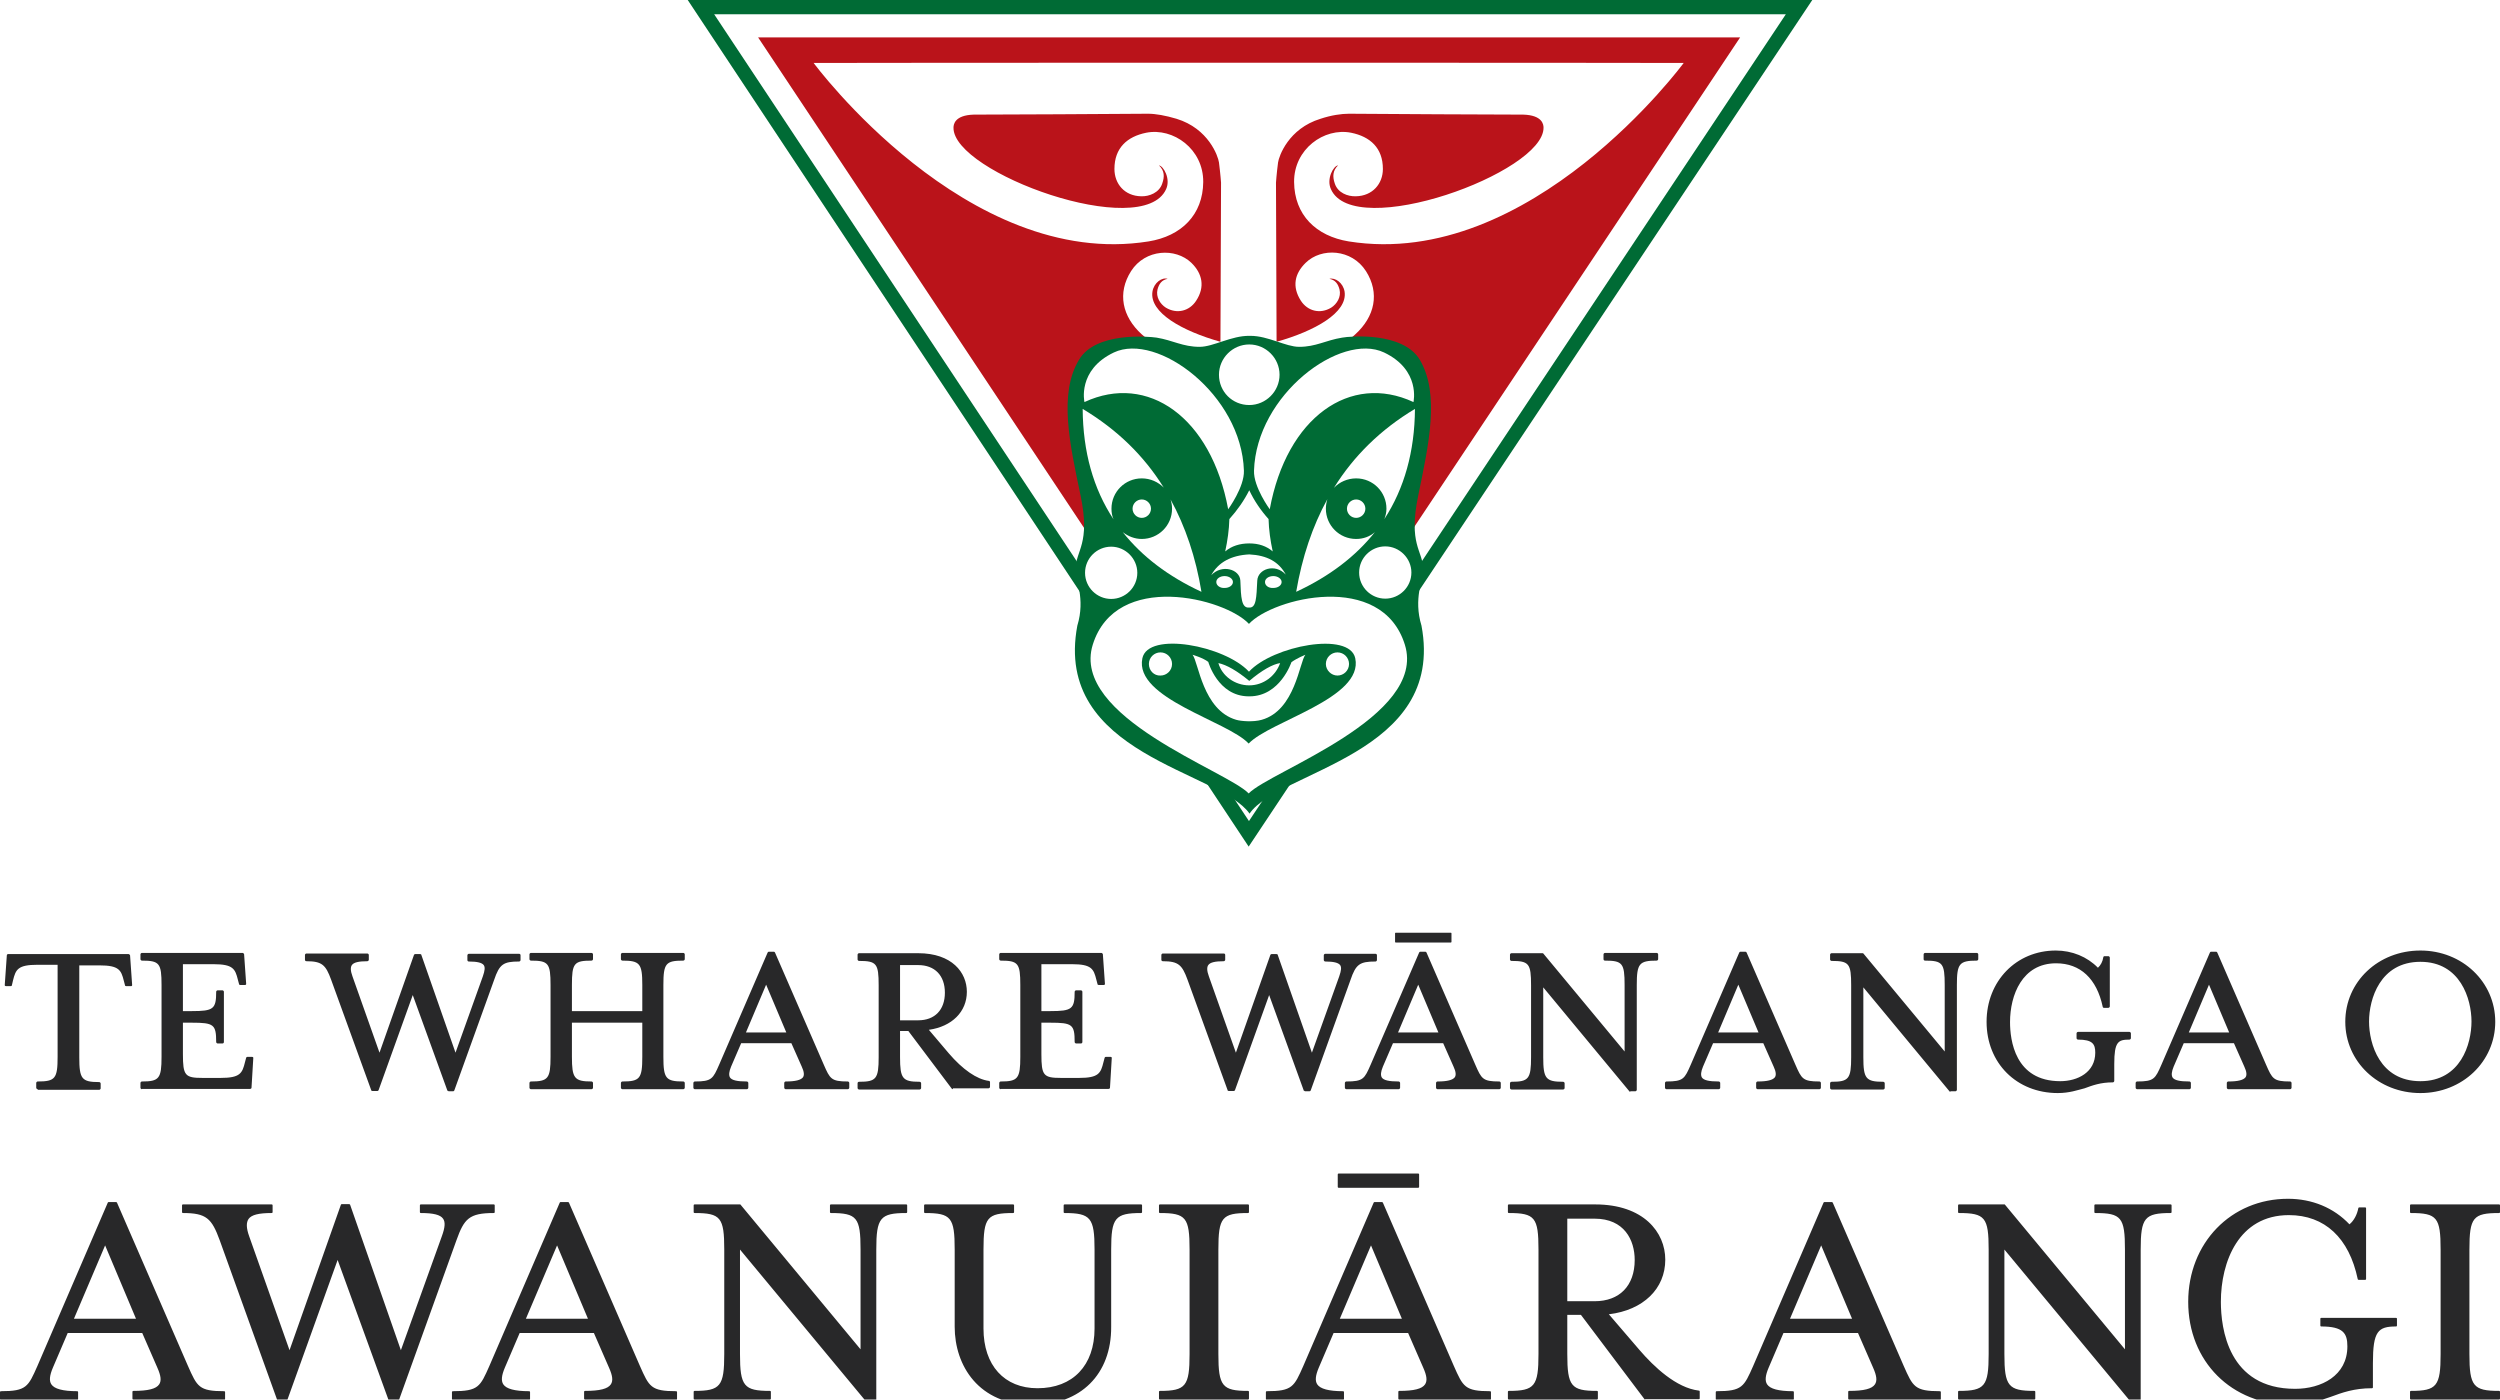
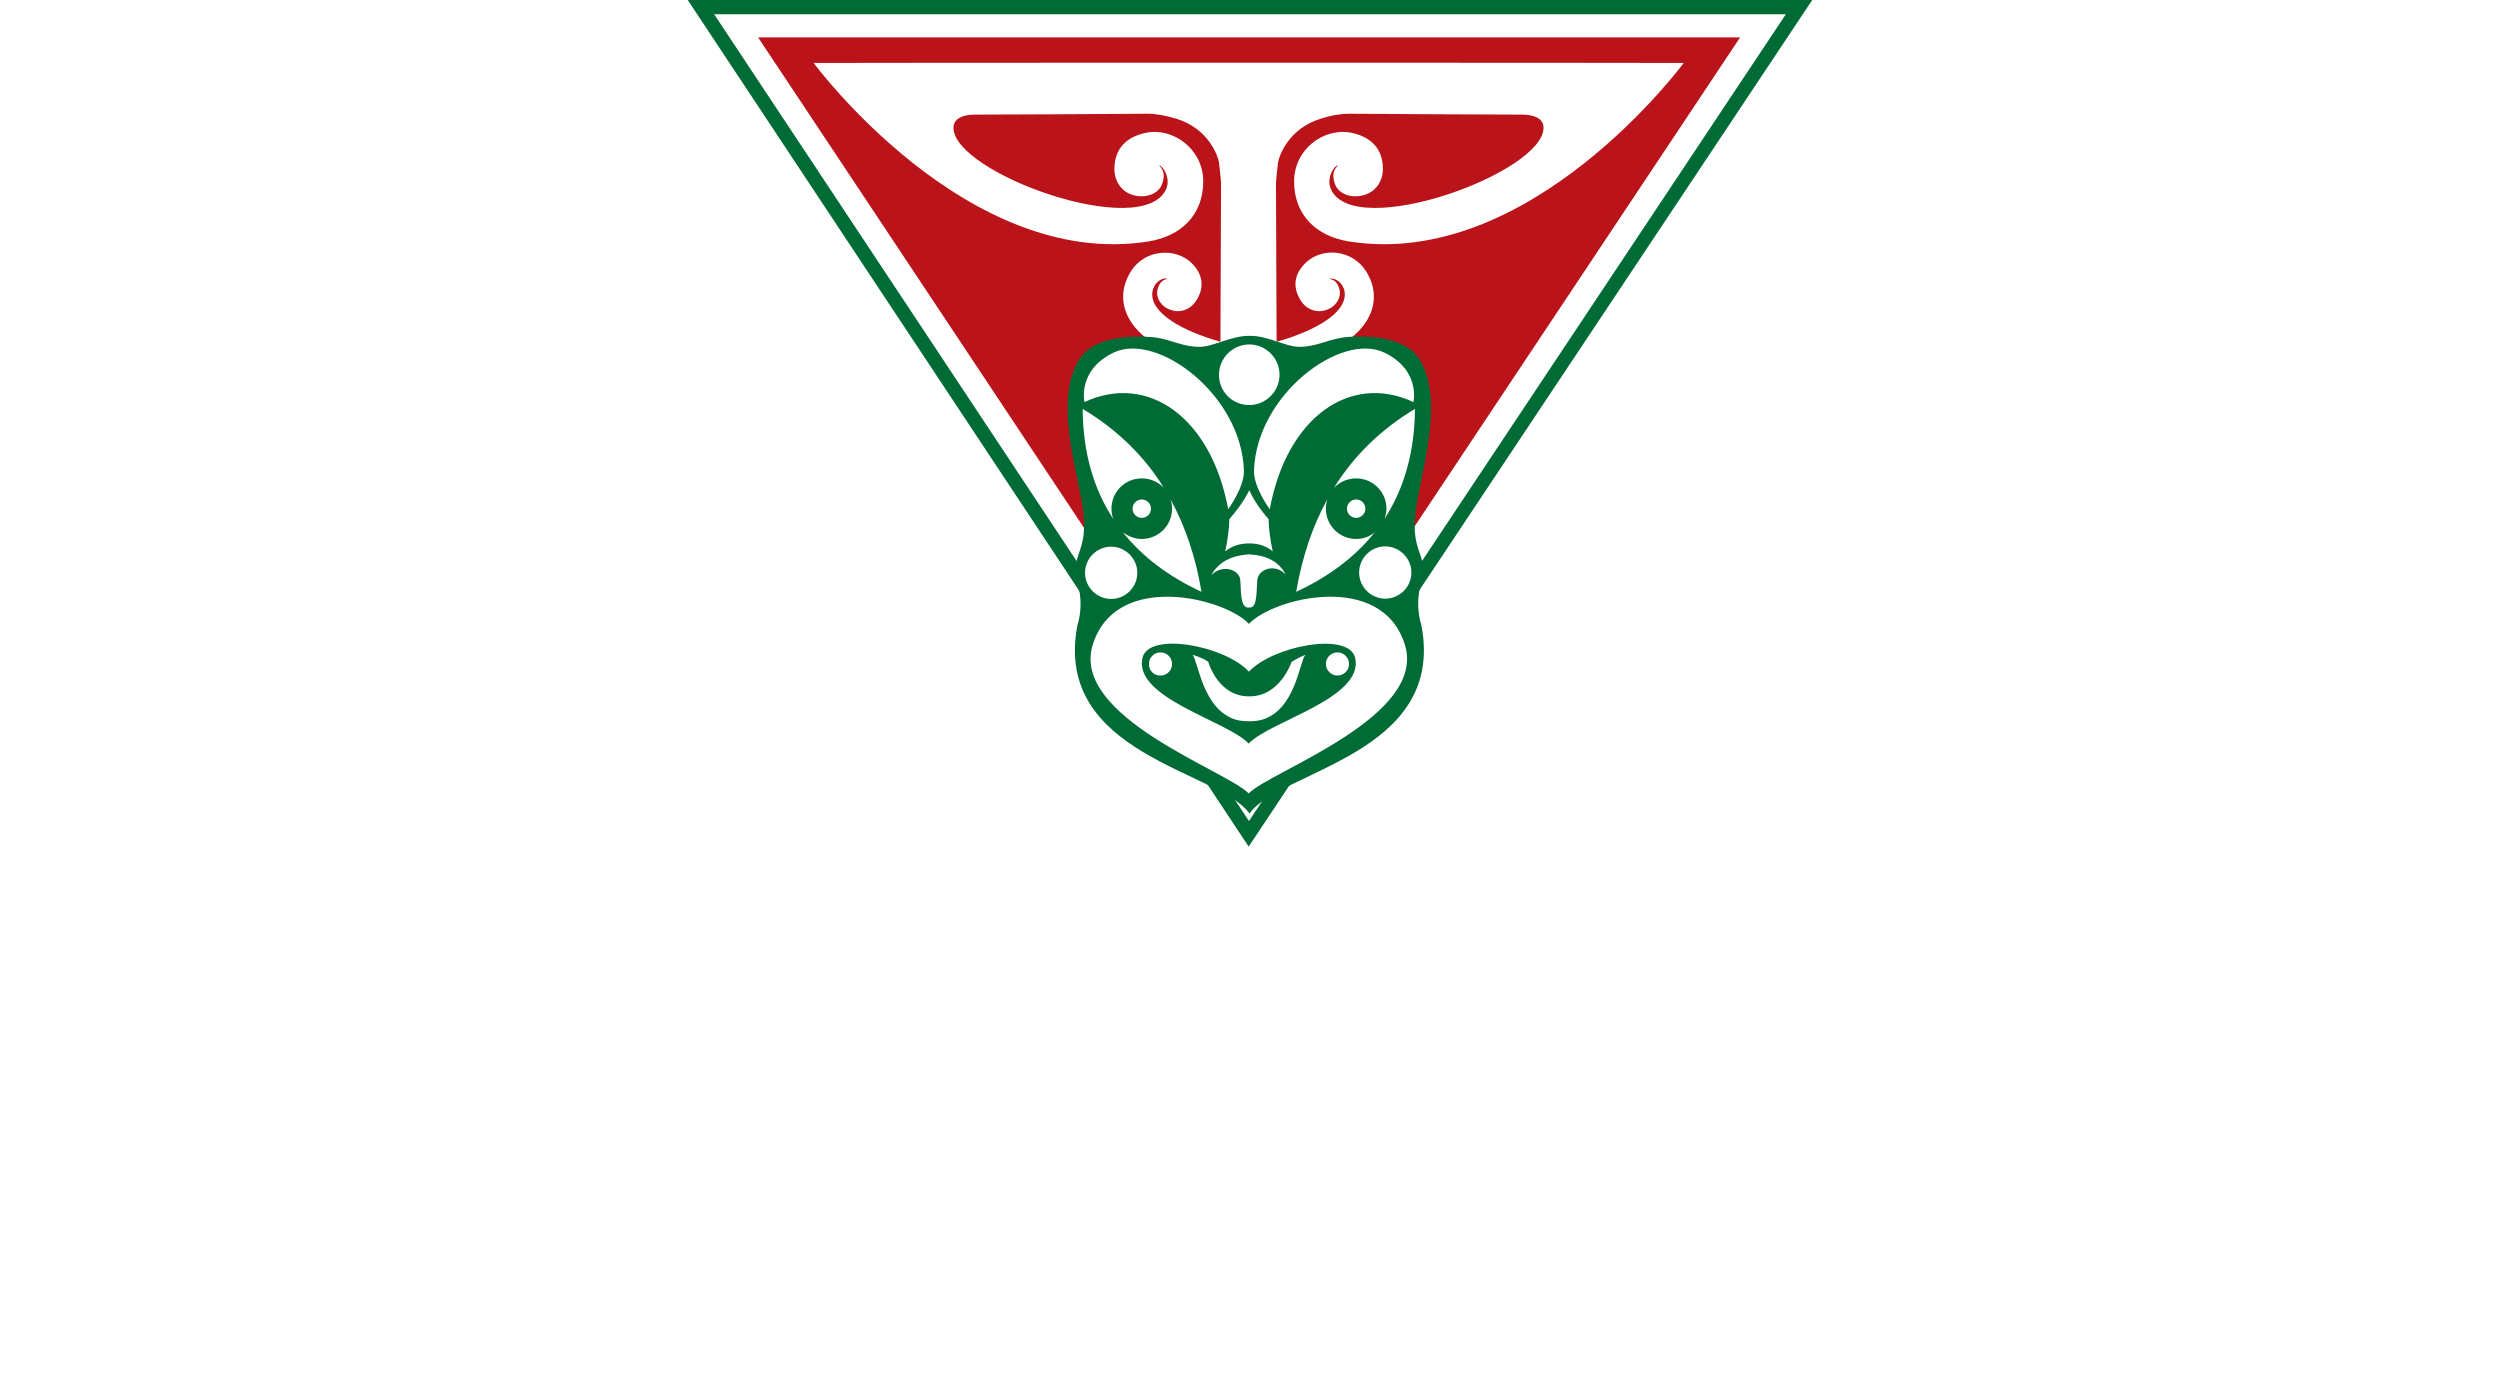
<svg xmlns="http://www.w3.org/2000/svg" id="desktop-logo" viewBox="0 0 841.9 471.3">
  <title lang="en">Te Whare Wananga o Awanuiarangi logo</title>
  <style>#desktop-logo .st1{fill:#006b35}#desktop-logo .st3{fill-rule:evenodd;clip-rule:evenodd;fill:#fff}#desktop-logo .st4{fill:#282829}</style>
  <path class="st0" fill="#fff" d="M240.5 4.8h360.9L420.5 276.5z" />
  <path class="st1" d="M420.5 285.1L231.6 0h378.7L420.5 285.1zM240.5 4.8l180.1 271.7L601.4 4.8H240.5z" />
  <path class="st2" fill="#ba131a" d="M255.3 12.6l165.2 248.6L586 12.6z" />
  <path class="st3" d="M420.6 128.8c-12.9-2-25.6-6.8-36.1-16.2-6.6-6-8.3-13.9-3.6-21.3 4.8-7.5 15-7.9 20.3-2.8 3.7 3.6 4.7 8.1 1.6 12.8-2.2 3.4-6.4 4.6-10.2 2.3-1.9-1.2-3.4-3.6-2.8-6.1.5-1.9 1.4-3.2 3.4-3.6-1.9-.6-4.6 1.3-5.1 4.3-1.1 7.1 10.1 13.3 22.9 16.9l.2-53.6s-.2-2.9-.7-6.8c-.3-2.1-3.5-11.4-14.3-14.7-3.7-1.1-7-1.7-9.6-1.7-25.8.2-35.8.2-58.7.3-6.4.2-6.8 3.3-6.8 4.4-.2 15.2 63.7 38.3 71.6 20.7 1.6-3.5-.9-7.8-2.4-8 1.9 1.8 1.9 3.8 1.1 6.1-1 3.1-4.4 4.4-7.1 4.3-5.6-.1-9-4.2-9-9.2 0-7.1 4.3-10.9 10.7-12.2 9.1-1.8 19.3 5.5 19.2 16.6-.1 11-7.3 18.2-18.4 20C325.6 91.1 274 21.2 274 21.2c5.1-.1 288-.1 293 0 0 0-51.5 69.9-112.8 60.1-11-1.8-18.3-8.9-18.4-20-.1-11.1 10.1-18.4 19.2-16.6 6.4 1.3 10.7 5.1 10.7 12.2 0 5-3.5 9.1-9.1 9.2-2.8.1-6.1-1.2-7.1-4.3-.8-2.3-.7-4.4 1.1-6.1-1.5.1-4 4.5-2.4 8 7.8 17.6 71.7-5.5 71.6-20.7 0-1.1-.4-4.2-6.8-4.4-22.9-.1-32.9-.1-58.7-.3-2.6 0-6 .5-9.6 1.7-10.8 3.3-14 12.6-14.3 14.7-.5 3.8-.7 6.8-.7 6.8l.2 53.6c12.8-3.6 24-9.8 22.9-16.9-.5-3-3.2-4.8-5.1-4.3 2 .4 2.9 1.7 3.4 3.6.6 2.5-.9 4.9-2.8 6.1-3.8 2.3-8 1.1-10.2-2.3-3.1-4.8-2.1-9.2 1.6-12.8 5.3-5.2 15.5-4.7 20.3 2.8 4.7 7.4 3 15.3-3.6 21.3-10.1 9.4-22.9 14.2-35.8 16.2" />
  <path class="st1" d="M478.7 210.7c-2.8-9.2.6-15.5.6-19-.2-6.5-5.1-8.3-1.7-24.8 3.5-17.1 7.4-34.2.5-45.8-5.7-9.4-23.5-7.9-26.1-7.4-5.6.9-8.8 3.1-14.5 3.1-4.5 0-10.4-3.7-16.4-3.7h-.3c-6.1-.1-12.2 3.7-16.8 3.7-5.7 0-9-2.2-14.5-3.1-2.7-.4-20.5-2-26.1 7.4-7 11.5-3.1 28.6.5 45.8 3.4 16.4-1.6 18.3-1.7 24.8-.1 3.5 3.4 9.8.6 19-8.2 43.6 47.9 48.8 58 63.3 9.8-14.5 66.1-19.8 57.9-63.3" />
  <path class="st3" d="M446.5 223.6c0-2.2 1.8-3.9 3.9-3.9 2.2 0 3.9 1.8 3.9 3.9 0 2.2-1.8 3.9-3.9 3.9-2.1 0-3.9-1.8-3.9-3.9M386.9 223.6c0-2.2 1.8-3.9 3.9-3.9 2.2 0 3.9 1.8 3.9 3.9 0 2.2-1.8 3.9-3.9 3.9-2.2.1-3.9-1.7-3.9-3.9M420.8 234.5c10.3 0 14.1-11.5 14.1-11.5 1.9-1.4 4.7-2.5 4.7-2.5-2 2.4-3.4 18.7-14.7 21.9-2.8.8-6.9.5-8.6 0-11.3-3.3-12.7-19.5-14.7-21.9 0 0 3.5 1 5.3 2.4 0 0 3.2 11.5 13.5 11.6h.4z" />
-   <path class="st3" d="M431.1 223.3c-1.5 4.3-5.6 7.5-10.4 7.5-4.9 0-9.2-3.2-10.4-7.5 2.8.6 6.3 2.6 10.4 6 4.4-3.7 7.9-5.6 10.4-6" />
  <path class="st3" d="M473.1 217.1c-7.8-25-44.5-15.7-52.5-7-8.1-8.7-44.8-18-52.6 7-7.6 24.4 45.3 42.5 52.5 50.1 7.2-7.5 60.2-25.7 52.6-50.1m-52.6 33.3c-7.1-7.6-38.6-15.2-35.8-28.7 1.9-9.2 27.8-4.3 35.9 4.5 8-8.7 33.9-13.7 35.8-4.5 2.8 13.5-28.7 21.1-35.9 28.7M457.7 192.8c0-4.9 4-8.8 8.8-8.8s8.8 4 8.8 8.8c0 4.9-4 8.8-8.8 8.8s-8.8-3.9-8.8-8.8M365.4 192.9c0-4.9 4-8.8 8.8-8.8s8.8 4 8.8 8.8c0 4.9-4 8.8-8.8 8.8s-8.8-3.9-8.8-8.8" />
-   <path class="st3" d="M426 196c0-1.1 1.2-2 2.8-2 1.5 0 2.8.9 2.8 2s-1.2 2-2.8 2c-1.6.1-2.8-.8-2.8-2M409.6 196c0-1.1 1.2-2 2.8-2 1.5 0 2.8.9 2.8 2s-1.2 2-2.8 2c-1.5.1-2.8-.8-2.8-2" />
  <path class="st3" d="M420.7 186.7c6 .3 10 2.5 12.3 6.8-3.6-3.9-9.4-1.9-9.6 2-.3 5.8-.3 9.3-2.8 9.1-2.5.2-2.7-3.3-2.9-9.1-.2-3.8-6.2-5.6-9.8-1.8 2.4-4.4 6.8-6.7 12.8-7M456.7 181.5c-5.7 0-10.2-4.6-10.2-10.2 0-1.1.2-2.2.5-3.2-5 9.1-8.5 19.5-10.5 31.2 11.2-5.2 20-11.9 26.5-20.1-1.7 1.5-3.9 2.3-6.3 2.3M456.7 161.1c5.7 0 10.2 4.6 10.2 10.2 0 1.3-.3 2.4-.7 3.5 6.7-10.3 10.2-22.7 10.3-37.1-11.5 6.9-20.6 15.8-27.3 26.6 1.9-2 4.6-3.2 7.5-3.2" />
  <path class="st3" d="M453.6 171.3c0-1.7 1.4-3.1 3.1-3.1 1.7 0 3.1 1.4 3.1 3.1 0 1.7-1.4 3.1-3.1 3.1-1.7 0-3.1-1.4-3.1-3.1M394.2 168.2c.3 1 .5 2 .5 3.1 0 5.7-4.6 10.2-10.2 10.2-2.4 0-4.6-.9-6.4-2.3 6.5 8.2 15.3 14.9 26.5 20.1-1.9-11.6-5.4-22-10.4-31.1M374.3 171.3c0-5.7 4.6-10.2 10.2-10.2 2.9 0 5.5 1.2 7.4 3.1-6.7-10.8-15.8-19.6-27.3-26.5.1 14.5 3.6 26.9 10.4 37.2-.5-1.1-.7-2.3-.7-3.6" />
  <path class="st3" d="M381.4 171.3c0-1.7 1.4-3.1 3.1-3.1s3.1 1.4 3.1 3.1c0 1.7-1.4 3.1-3.1 3.1s-3.1-1.4-3.1-3.1M420.7 165.1c1.6 3.4 3.8 6.7 6.5 9.7.1 3.6.6 7.2 1.4 10.9-2.1-1.8-4.7-2.7-7.9-2.7s-6 .9-8.1 2.7c.8-3.7 1.3-7.3 1.4-10.9 2.7-3 5-6.3 6.7-9.7M427.6 171.5c5.7-31 27.1-46 48.4-36.1 0 0 2.5-10.8-9.9-16.7-14.6-6.9-43 14.2-43.8 39.8-.2 5.5 5.3 13 5.3 13M413.6 171.5c-5.7-31-27.1-46-48.4-36.1 0 0-2.5-10.8 9.9-16.7 14.6-6.9 43 14.2 43.8 39.8.2 5.5-5.3 13-5.3 13M410.5 126.2c0-5.6 4.6-10.2 10.2-10.2s10.2 4.6 10.2 10.2-4.6 10.2-10.2 10.2c-5.7 0-10.2-4.5-10.2-10.2" />
-   <path class="st4" d="M44.9 471.3c-.2 0-.3-.1-.3-.3v-2.3c0-.2.1-.3.3-.3 5 0 7.7-.7 8.7-2.2.8-1.2.6-2.9-.6-5.6l-5.1-11.7H22.8l-5 11.7c-1.1 2.6-1.3 4.4-.5 5.6 1 1.5 3.8 2.3 8.7 2.3.2 0 .3.1.3.3v2.3c0 .2-.1.3-.3.3H.3c-.2 0-.3-.1-.3-.3v-2.3c0-.2.1-.3.3-.3 8.6 0 9.2-1.5 12.3-8.5l23.7-55c0-.1.2-.2.3-.2h2.5c.1 0 .2.1.3.2l23.9 55c3.1 7 3.7 8.5 12.2 8.5.2 0 .3.1.3.3v2.3c0 .2-.1.3-.3.3H44.9zm.9-27.2l-10.4-24.7-10.5 24.7h20.9zM131.3 472.1c-.1 0-.2-.1-.3-.2l-17.3-47.6-17.1 47.6c0 .1-.2.2-.3.2h-2.5c-.1 0-.2-.1-.3-.2L74 417.7c-2.7-7.4-4.5-9.2-12.4-9.2-.2 0-.3-.1-.3-.3v-2.3c0-.2.1-.3.3-.3h29.9c.2 0 .3.1.3.3v2.3c0 .2-.1.3-.3.3-4.4 0-6.8.6-7.8 2-.8 1.2-.8 3 .2 5.8l13.6 38.4 17.3-49c0-.1.2-.2.3-.2h2.5c.1 0 .2.1.3.2l17.1 49 13.8-38.4c1.1-3 1.2-4.8.4-5.9-.9-1.3-3.2-1.9-7.5-1.9-.2 0-.3-.1-.3-.3v-2.3c0-.2.1-.3.3-.3h24.6c.2 0 .3.1.3.3v2.3c0 .2-.1.3-.3.3-8.3 0-10 1.9-12.6 9.2l-19.5 54.2c0 .1-.2.2-.3.2h-2.6zM197 471.3c-.2 0-.3-.1-.3-.3v-2.3c0-.2.1-.3.3-.3 5 0 7.7-.7 8.7-2.2.8-1.2.6-2.9-.6-5.6l-5.1-11.7h-25l-5 11.7c-1.1 2.6-1.3 4.4-.5 5.6 1 1.5 3.8 2.3 8.7 2.3.2 0 .3.1.3.3v2.3c0 .2-.1.3-.3.3h-25.7c-.2 0-.3-.1-.3-.3v-2.3c0-.2.1-.3.3-.3 8.6 0 9.2-1.5 12.3-8.5l23.7-55c0-.1.2-.2.3-.2h2.5c.1 0 .2.1.3.2l23.9 55c3.1 7 3.7 8.5 12.2 8.5.2 0 .3.1.3.3v2.3c0 .2-.1.3-.3.3H197zm1-27.2l-10.4-24.7-10.5 24.7H198zM292.3 472.6c-.1 0-.2 0-.2-.1l-42.9-51.7V456c0 10.8 1.3 12.4 10.1 12.4.2 0 .3.1.3.3v2.3c0 .2-.1.3-.3.3h-25.4c-.2 0-.3-.1-.3-.3v-2.3c0-.2.1-.3.3-.3 8.7 0 10-1.6 10-12.4v-35.2c0-10.8-1.2-12.3-10-12.3-.2 0-.3-.1-.3-.3v-2.3c0-.2.1-.3.3-.3h15.3c.1 0 .2 0 .2.1l40.4 48.7v-33.6c0-10.8-1.2-12.3-10-12.3-.2 0-.3-.1-.3-.3v-2.3c0-.2.1-.3.3-.3h25.4c.2 0 .3.1.3.3v2.3c0 .2-.1.3-.3.3-8.8 0-10.1 1.6-10.1 12.3v51.5c0 .2-.1.3-.3.3h-2.5zM347.8 473.1c-18.2 0-26.3-13.2-26.3-26.3v-26c0-10.8-1.2-12.3-10-12.3-.2 0-.3-.1-.3-.3v-2.3c0-.2.1-.3.3-.3h29.7c.2 0 .3.1.3.3v2.3c0 .2-.1.3-.3.3-8.8 0-10 1.5-10 12.3v26.6c0 12.4 7 20.1 18.2 20.1 11.9 0 19.2-7.7 19.2-20.1v-26.6c0-10.7-1.3-12.3-10.1-12.3-.2 0-.3-.1-.3-.3v-2.3c0-.2.1-.3.3-.3h25.8c.2 0 .3.1.3.3v2.3c0 .2-.1.3-.3.3-8.8 0-10.1 1.6-10.1 12.3v26c.1 16-10.3 26.3-26.4 26.3M390.6 471.3c-.2 0-.3-.1-.3-.3v-2.3c0-.2.1-.3.3-.3 8.7 0 10-1.6 10-12.4v-35.2c0-10.8-1.2-12.3-10-12.3-.2 0-.3-.1-.3-.3v-2.3c0-.2.1-.3.3-.3h29.7c.2 0 .3.1.3.3v2.3c0 .2-.1.3-.3.3-8.8 0-10 1.5-10 12.3V456c0 10.8 1.3 12.4 10 12.4.2 0 .3.1.3.3v2.3c0 .2-.1.3-.3.3h-29.7zM471.2 471.3c-.2 0-.3-.1-.3-.3v-2.3c0-.2.1-.3.3-.3 5 0 7.7-.7 8.7-2.2.8-1.2.6-2.9-.6-5.6l-5.1-11.7h-25.1l-5 11.7c-1.1 2.6-1.3 4.4-.5 5.6 1 1.5 3.8 2.3 8.7 2.3.2 0 .3.1.3.3v2.3c0 .2-.1.3-.3.3h-25.7c-.2 0-.3-.1-.3-.3v-2.3c0-.2.1-.3.3-.3 8.6 0 9.2-1.5 12.3-8.5l23.7-55c0-.1.2-.2.3-.2h2.5c.1 0 .2.1.3.2l23.9 55c3.1 7 3.7 8.5 12.2 8.5.2 0 .3.1.3.3v2.3c0 .2-.1.3-.3.3h-30.6zm.9-27.2l-10.4-24.7-10.5 24.7h20.9zM554 471.3c-.1 0-.2 0-.2-.1l-21.4-28.4h-4.6V456c0 10.8 1.3 12.4 10 12.4.2 0 .3.1.3.3v2.3c0 .2-.1.3-.3.3h-29.7c-.2 0-.3-.1-.3-.3v-2.3c0-.2.1-.3.3-.3 8.7 0 10-1.6 10-12.4v-35.2c0-10.8-1.2-12.3-10-12.3-.2 0-.3-.1-.3-.3v-2.3c0-.2.1-.3.3-.3h29.1c16.3 0 23.6 9.4 23.6 18.6 0 9.8-7.4 17-19 18.4l10.3 12c4.9 5.7 12.4 12.8 20 13.7.2 0 .3.1.3.3v2.3c0 .2-.1.3-.3.3H554zm-17-33.1c8.4 0 13.5-5.2 13.5-13.9 0-6.7-3.5-13.9-13.5-13.9h-9.2v27.8h9.2zM622.7 471.3c-.2 0-.3-.1-.3-.3v-2.3c0-.2.1-.3.3-.3 5 0 7.7-.7 8.7-2.2.8-1.2.6-2.9-.6-5.6l-5.1-11.7h-25.1l-5 11.7c-1.1 2.6-1.3 4.4-.5 5.6 1 1.5 3.8 2.3 8.7 2.3.2 0 .3.1.3.3v2.3c0 .2-.1.3-.3.3h-25.7c-.2 0-.3-.1-.3-.3v-2.3c0-.2.1-.3.3-.3 8.6 0 9.2-1.5 12.3-8.5l23.7-55c0-.1.2-.2.3-.2h2.5c.1 0 .2.1.3.2l23.9 55c3.1 7 3.7 8.5 12.2 8.5.2 0 .3.1.3.3v2.3c0 .2-.1.3-.3.3h-30.6zm1-27.2l-10.4-24.7-10.5 24.7h20.9zM771.6 473.1c-20.1 0-34.7-14.6-34.7-34.7 0-19.8 14.4-34.7 33.6-34.7 8.1 0 15.4 3 20.7 8.6 1.5-1.2 2.6-3.3 3-5.5 0-.1.2-.2.3-.2h2c.2 0 .3.1.3.3v23.8c0 .2-.1.3-.3.3h-2.2c-.1 0-.3-.1-.3-.2-2.9-13.9-11.1-21.6-23.2-21.6-16.9 0-22.9 15.7-22.9 29.2 0 8.8 2.4 29.3 25 29.3 8.8 0 17.6-4.4 17.6-14.3 0-4.4-1.4-6.7-8.8-6.7-.2 0-.3-.1-.3-.3v-2.3c0-.2.1-.3.3-.3h25.2c.2 0 .3.1.3.3v2.3c0 .2-.1.3-.3.3-6.1 0-7.8 1.6-7.8 12.3v8.2c0 .2-.1.3-.3.3-6.1 0-10.1 1.5-13.9 2.9-3.8 1.3-7.7 2.7-13.3 2.7M811.9 471.3c-.2 0-.3-.1-.3-.3v-2.3c0-.2.1-.3.3-.3 8.7 0 10-1.6 10-12.4v-35.2c0-10.8-1.2-12.3-10-12.3-.2 0-.3-.1-.3-.3v-2.3c0-.2.1-.3.3-.3h29.7c.2 0 .3.1.3.3v2.3c0 .2-.1.3-.3.3-8.8 0-10 1.5-10 12.3V456c0 10.8 1.3 12.4 10 12.4.2 0 .3.1.3.3v2.3c0 .2-.1.3-.3.3h-29.7zM718.1 472.6c-.1 0-.2 0-.2-.1L675 420.8V456c0 10.8 1.3 12.4 10.1 12.4.2 0 .3.1.3.3v2.3c0 .2-.1.3-.3.3h-25.4c-.2 0-.3-.1-.3-.3v-2.3c0-.2.1-.3.3-.3 8.7 0 10-1.6 10-12.4v-35.2c0-10.8-1.2-12.3-10-12.3-.2 0-.3-.1-.3-.3v-2.3c0-.2.1-.3.3-.3H675c.1 0 .2 0 .2.1l40.4 48.7v-33.6c0-10.8-1.2-12.3-10-12.3-.2 0-.3-.1-.3-.3v-2.3c0-.2.1-.3.3-.3H731c.2 0 .3.1.3.3v2.3c0 .2-.1.3-.3.3-8.8 0-10.1 1.6-10.1 12.3v51.5c0 .2-.1.3-.3.3h-2.5zM477.6 400h-26.8c-.2 0-.3-.1-.3-.3v-4.2c0-.2.1-.3.3-.3h26.8c.2 0 .3.1.3.3v4.2c0 .2-.2.3-.3.3M12.7 366.8c-.2 0-.5-.2-.5-.5v-1.6c0-.2.2-.5.5-.5 5.9 0 6.7-1 6.7-8.3v-31h-6.8c-6.6 0-7.3 1.6-8.2 5.2l-.4 1.7c0 .2-.2.3-.4.3H2c-.1 0-.2-.1-.3-.1-.1-.1-.1-.2-.1-.3l.7-10c0-.2.2-.4.4-.4h40.6c.2 0 .4.2.5.4l.7 10c0 .1 0 .2-.1.3-.1.1-.2.1-.3.1h-1.6c-.2 0-.4-.1-.4-.3l-.4-1.5c-.9-3.6-1.6-5.2-8.2-5.2h-6.8v31c0 7.2.8 8.3 6.7 8.3.2 0 .5.2.5.5v1.6c0 .2-.2.5-.5.5H12.7zM47.8 366.8c-.2 0-.5-.2-.5-.5v-1.6c0-.2.2-.5.5-.5 5.8 0 6.6-1 6.6-8.3v-24.2c0-7.3-.7-8.2-6.6-8.2-.2 0-.5-.2-.5-.5v-1.6c0-.2.2-.5.5-.5h33.9c.2 0 .4.2.5.4l.7 10c0 .1 0 .2-.1.3-.1.1-.2.1-.3.1h-1.6c-.2 0-.4-.1-.4-.3l-.4-1.5c-.9-3.6-1.6-5.2-8.2-5.2H61.6v15.8h3c7.3 0 8.2-.7 8.2-6.5 0-.2.2-.5.5-.5h1.6c.2 0 .5.2.5.5v16.9c0 .3-.2.5-.5.5h-1.6c-.2 0-.5-.2-.5-.5 0-5.9-.8-6.5-8.2-6.5h-3V355c0 7.2.7 8 6.6 8h6.1c6.6 0 7.3-1.6 8.2-5.3l.4-1.5c.1-.2.2-.3.4-.3h1.6c.1 0 .2.1.3.1.1.1.1.2.1.3l-.6 10c0 .2-.2.4-.5.4H47.8zM151 367.4c-.2 0-.4-.1-.4-.3l-11.6-32-11.5 32c-.1.2-.2.3-.4.3h-1.7c-.2 0-.4-.1-.4-.3l-13.5-37.2c-1.8-4.9-3-6.2-8.3-6.2-.3 0-.5-.2-.5-.5v-1.6c0-.2.2-.5.5-.5h20.5c.2 0 .5.2.5.5v1.6c0 .2-.2.5-.5.5-2.9 0-4.6.4-5.2 1.3-.5.7-.5 1.9.2 3.8l9.1 25.7 11.6-32.9c.1-.2.2-.3.4-.3h1.7c.2 0 .4.1.4.3l11.5 32.9 9.2-25.7c.7-2 .8-3.1.3-3.8-.6-.8-2.2-1.2-5-1.2-.3 0-.5-.2-.5-.5v-1.6c0-.2.2-.5.5-.5h16.9c.3 0 .5.2.5.5v1.6c0 .2-.2.5-.5.5-5.3 0-6.6.9-8.4 6.2L153 367.2c-.1.2-.2.3-.4.3H151zM209.6 366.8c-.2 0-.5-.2-.5-.5v-1.6c0-.2.2-.5.5-.5 5.9 0 6.7-1 6.7-8.3v-11.5h-23.7v11.5c0 7.2.8 8.3 6.6 8.3.2 0 .5.2.5.5v1.6c0 .2-.2.5-.5.5h-20.4c-.2 0-.5-.2-.5-.5v-1.6c0-.2.2-.5.5-.5 5.8 0 6.6-1 6.6-8.3v-24.2c0-7.3-.7-8.2-6.6-8.2-.2 0-.5-.2-.5-.5v-1.6c0-.2.2-.5.5-.5h20.4c.2 0 .5.2.5.5v1.6c0 .2-.2.5-.5.5-5.9 0-6.6.9-6.6 8.2v8.8h23.7v-8.8c0-7.2-.8-8.2-6.7-8.2-.2 0-.5-.2-.5-.5v-1.6c0-.2.2-.5.5-.5h20.5c.2 0 .5.2.5.5v1.6c0 .2-.2.5-.5.5-5.9 0-6.7.9-6.7 8.2v24.2c0 7.3.8 8.3 6.7 8.3.2 0 .5.2.5.5v1.6c0 .2-.2.5-.5.5h-20.5zM264.6 366.8c-.2 0-.5-.2-.5-.5v-1.6c0-.2.2-.5.5-.5 3.3 0 5.1-.5 5.8-1.4.5-.7.4-1.9-.4-3.6l-3.5-7.9h-16.9l-3.4 7.9c-.7 1.7-.8 2.8-.4 3.6.6 1 2.5 1.4 5.7 1.4.2 0 .5.2.5.5v1.6c0 .2-.2.5-.5.5H234c-.2 0-.5-.2-.5-.5v-1.6c0-.2.2-.5.5-.5 5.7 0 6.1-.9 8.2-5.7l16.3-37.7c.1-.2.2-.3.4-.3h1.7c.2 0 .3.1.4.3l16.4 37.7c2.1 4.8 2.5 5.7 8.1 5.7.2 0 .5.2.5.5v1.6c0 .2-.2.5-.5.5h-20.9zm.2-19.1l-6.8-16.1-6.8 16.1h13.6zM320.9 366.8c-.1 0-.3-.1-.4-.2l-14.6-19.4h-2.8v8.8c0 7.2.8 8.3 6.6 8.3.2 0 .5.2.5.5v1.6c0 .2-.2.5-.5.5h-20.4c-.2 0-.5-.2-.5-.5v-1.6c0-.3.2-.5.5-.5 5.8 0 6.6-1 6.6-8.3v-24.2c0-7.3-.7-8.2-6.6-8.2-.2 0-.5-.2-.5-.5v-1.6c0-.2.2-.5.5-.5h19.9c11.4 0 16.4 6.5 16.4 13 0 6.7-5 11.7-12.8 12.8l6.7 7.9c4.7 5.5 9.5 8.8 13.5 9.3.2 0 .4.2.4.4v1.6c0 .2-.2.5-.5.5h-12zm-11.7-23.2c5.6 0 9-3.5 9-9.3s-3.4-9.3-9-9.3h-6.1v18.6h6.1zM337 366.8c-.2 0-.5-.2-.5-.5v-1.6c0-.2.2-.5.5-.5 5.8 0 6.6-1 6.6-8.3v-24.2c0-7.3-.7-8.2-6.6-8.2-.2 0-.5-.2-.5-.5v-1.6c0-.2.2-.5.5-.5h33.9c.2 0 .4.2.5.4l.7 10c0 .1 0 .2-.1.3-.1.1-.2.1-.3.1H370c-.2 0-.4-.1-.4-.3l-.4-1.5c-.9-3.6-1.6-5.2-8.2-5.2h-10.3v15.8h3c7.3 0 8.2-.7 8.2-6.5 0-.2.2-.5.5-.5h1.6c.2 0 .5.2.5.5v16.9c0 .3-.2.5-.5.5h-1.6c-.2 0-.5-.2-.5-.5 0-5.9-.8-6.5-8.2-6.5h-3V355c0 7.2.7 8 6.6 8h6.1c6.6 0 7.3-1.6 8.2-5.3l.4-1.5c.1-.2.2-.3.4-.3h1.6c.1 0 .2.1.3.1.1.1.1.2.1.3l-.6 10c0 .2-.2.4-.5.4H337zM439.4 367.4c-.2 0-.4-.1-.4-.3l-11.6-32-11.5 32c-.1.2-.2.3-.4.3h-1.7c-.2 0-.4-.1-.4-.3l-13.5-37.2c-1.8-4.9-3-6.2-8.3-6.2-.3 0-.5-.2-.5-.5v-1.6c0-.2.2-.5.5-.5h20.5c.3 0 .5.2.5.5v1.6c0 .2-.2.5-.5.5-2.9 0-4.6.4-5.2 1.3-.5.7-.5 1.9.2 3.8l9.1 25.7 11.6-32.9c.1-.2.2-.3.4-.3h1.7c.2 0 .4.1.4.3l11.5 32.9 9.2-25.7c.7-2 .8-3.1.3-3.8-.6-.8-2.2-1.2-5-1.2-.2 0-.5-.2-.5-.5v-1.6c0-.2.2-.5.5-.5h16.9c.3 0 .5.2.5.5v1.6c0 .2-.2.5-.5.5-5.3 0-6.6.9-8.4 6.2l-13.4 37.2c-.1.2-.2.3-.4.3h-1.6zM484.1 366.8c-.2 0-.5-.2-.5-.5v-1.6c0-.2.2-.5.5-.5 3.3 0 5.1-.5 5.8-1.4.5-.7.4-1.9-.4-3.6l-3.5-7.9h-16.9l-3.4 7.9c-.7 1.7-.8 2.8-.4 3.6.6 1 2.5 1.4 5.7 1.4.2 0 .5.2.5.5v1.6c0 .2-.2.5-.5.5h-17.6c-.2 0-.5-.2-.5-.5v-1.6c0-.2.2-.5.5-.5 5.7 0 6.1-.9 8.2-5.7l16.3-37.7c.1-.2.2-.3.4-.3h1.7c.2 0 .3.1.4.3l16.4 37.7c2.1 4.8 2.5 5.7 8.1 5.7.2 0 .5.2.5.5v1.6c0 .2-.2.5-.5.5h-20.8zm.3-19.1l-6.8-16.1-6.8 16.1h13.6zM549 367.7c-.1 0-.3-.1-.3-.2l-29-35V356c0 7.2.8 8.3 6.7 8.3.2 0 .5.2.5.5v1.6c0 .2-.2.5-.5.5H509c-.2 0-.5-.2-.5-.5v-1.6c0-.2.2-.5.5-.5 5.8 0 6.6-1 6.6-8.3v-24.2c0-7.3-.7-8.2-6.6-8.2-.2 0-.5-.2-.5-.5v-1.6c0-.2.2-.5.5-.5h10.5c.1 0 .3.1.3.2l27.3 32.9v-22.4c0-7.3-.7-8.2-6.6-8.2-.3 0-.5-.2-.5-.5v-1.6c0-.2.2-.5.5-.5h17.4c.2 0 .5.2.5.5v1.6c0 .2-.2.5-.5.5-5.9 0-6.7 1-6.7 8.2V367c0 .2-.2.5-.5.5H549zM591.9 366.8c-.2 0-.5-.2-.5-.5v-1.6c0-.2.2-.5.5-.5 3.3 0 5.1-.5 5.8-1.4.5-.7.4-1.9-.4-3.6l-3.5-7.9h-16.9l-3.4 7.9c-.7 1.7-.8 2.8-.4 3.6.6 1 2.5 1.4 5.7 1.4.2 0 .5.2.5.5v1.6c0 .2-.2.5-.5.5h-17.6c-.2 0-.5-.2-.5-.5v-1.6c0-.2.2-.5.5-.5 5.7 0 6.1-.9 8.2-5.7l16.3-37.7c.1-.2.2-.3.4-.3h1.7c.2 0 .3.1.4.3l16.4 37.7c2.1 4.8 2.5 5.7 8.1 5.7.2 0 .5.2.5.5v1.6c0 .2-.2.5-.5.5h-20.8zm.3-19.1l-6.8-16.1-6.8 16.1h13.6zM656.8 367.7c-.1 0-.3-.1-.3-.2l-29-35V356c0 7.2.8 8.3 6.7 8.3.2 0 .5.2.5.5v1.6c0 .2-.2.5-.5.5h-17.4c-.2 0-.5-.2-.5-.5v-1.6c0-.2.2-.5.5-.5 5.8 0 6.6-1 6.6-8.3v-24.2c0-7.3-.7-8.2-6.6-8.2-.2 0-.5-.2-.5-.5v-1.6c0-.2.2-.5.5-.5h10.5c.1 0 .3.1.3.2l27.3 32.9v-22.4c0-7.3-.7-8.2-6.6-8.2-.3 0-.5-.2-.5-.5v-1.6c0-.2.2-.5.5-.5h17.4c.2 0 .5.2.5.5v1.6c0 .2-.2.5-.5.5-5.9 0-6.7 1-6.7 8.2V367c0 .2-.2.5-.5.5h-1.7zM693 368.1c-13.9 0-24-10.1-24-24 0-13.7 10-24 23.3-24 5.5 0 10.6 2.1 14.2 5.8.9-.8 1.6-2.1 1.8-3.5 0-.2.2-.4.4-.4h1.3c.2 0 .5.2.5.5v16.4c0 .2-.2.5-.5.5h-1.5c-.2 0-.4-.2-.4-.4-2-9.4-7.5-14.6-15.7-14.6-11.4 0-15.5 10.7-15.5 19.8 0 6 1.6 19.9 16.9 19.9 5.9 0 11.8-3 11.8-9.6 0-2.9-.9-4.4-5.8-4.4-.2 0-.5-.2-.5-.5V348c0-.2.2-.5.5-.5h17.3c.2 0 .5.2.5.5v1.6c0 .2-.2.5-.5.5-3.8 0-5.1.7-5.1 8.2v5.7c0 .2-.2.5-.5.5-4.1 0-6.8 1-9.5 2-2.4.6-5.1 1.6-9 1.6M750.4 366.8c-.2 0-.5-.2-.5-.5v-1.6c0-.2.2-.5.5-.5 3.3 0 5.1-.5 5.8-1.4.5-.7.4-1.9-.4-3.6l-3.5-7.9h-16.9l-3.4 7.9c-.7 1.7-.8 2.8-.4 3.6.6 1 2.5 1.4 5.7 1.4.2 0 .5.2.5.5v1.6c0 .2-.2.5-.5.5h-17.6c-.2 0-.5-.2-.5-.5v-1.6c0-.2.2-.5.5-.5 5.7 0 6.1-.9 8.2-5.7l16.3-37.7c.1-.2.2-.3.4-.3h1.7c.2 0 .3.1.4.3l16.4 37.7c2.1 4.8 2.5 5.7 8.1 5.7.2 0 .5.2.5.5v1.6c0 .2-.2.5-.5.5h-20.8zm.3-19.1l-6.8-16.1-6.8 16.1h13.6zM815.1 368.1c-14.2 0-25.3-10.6-25.3-24 0-13.5 11.1-24 25.3-24 14.1 0 25.2 10.6 25.2 24s-11.1 24-25.2 24m0-44.2c-13.6 0-17.3 12.6-17.3 20.1s3.6 20.1 17.3 20.1c13.6 0 17.2-12.6 17.2-20.1s-3.7-20.1-17.2-20.1M488.6 317.4H470c-.1 0-.2-.1-.2-.2v-2.9c0-.1.1-.2.2-.2h18.6c.1 0 .2.1.2.2v2.9c0 .1-.1.2-.2.2" />
</svg>